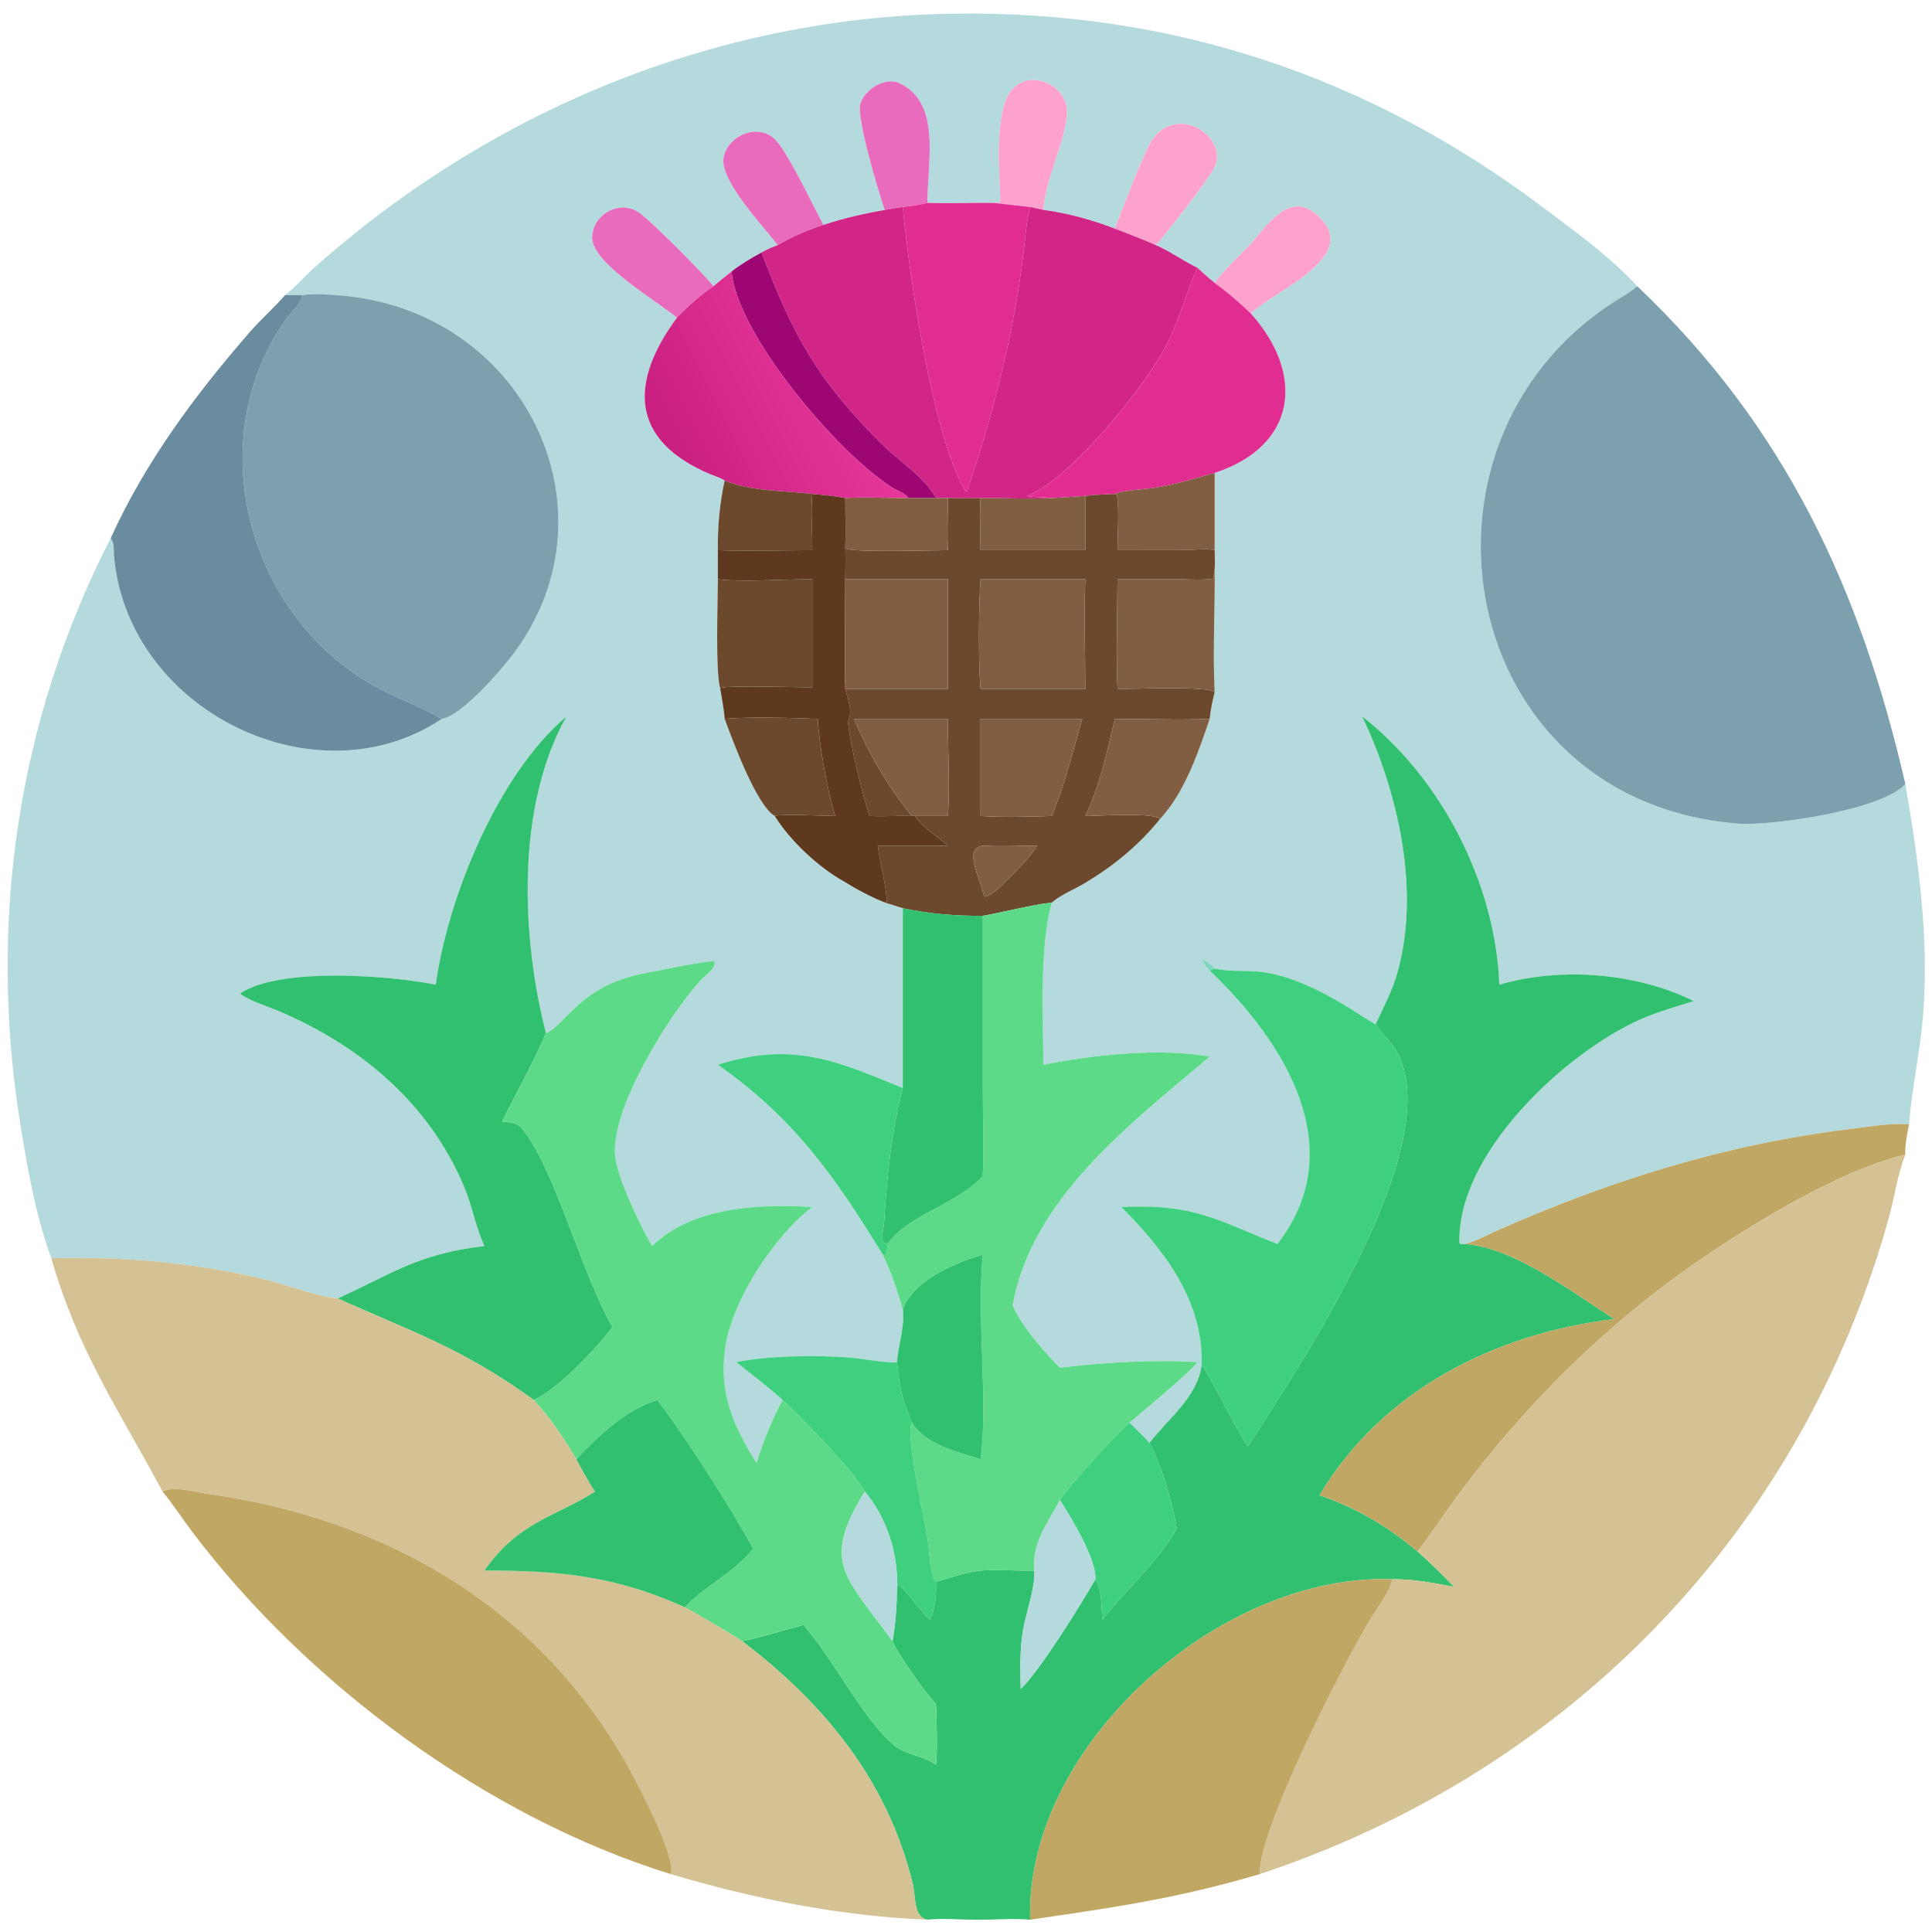
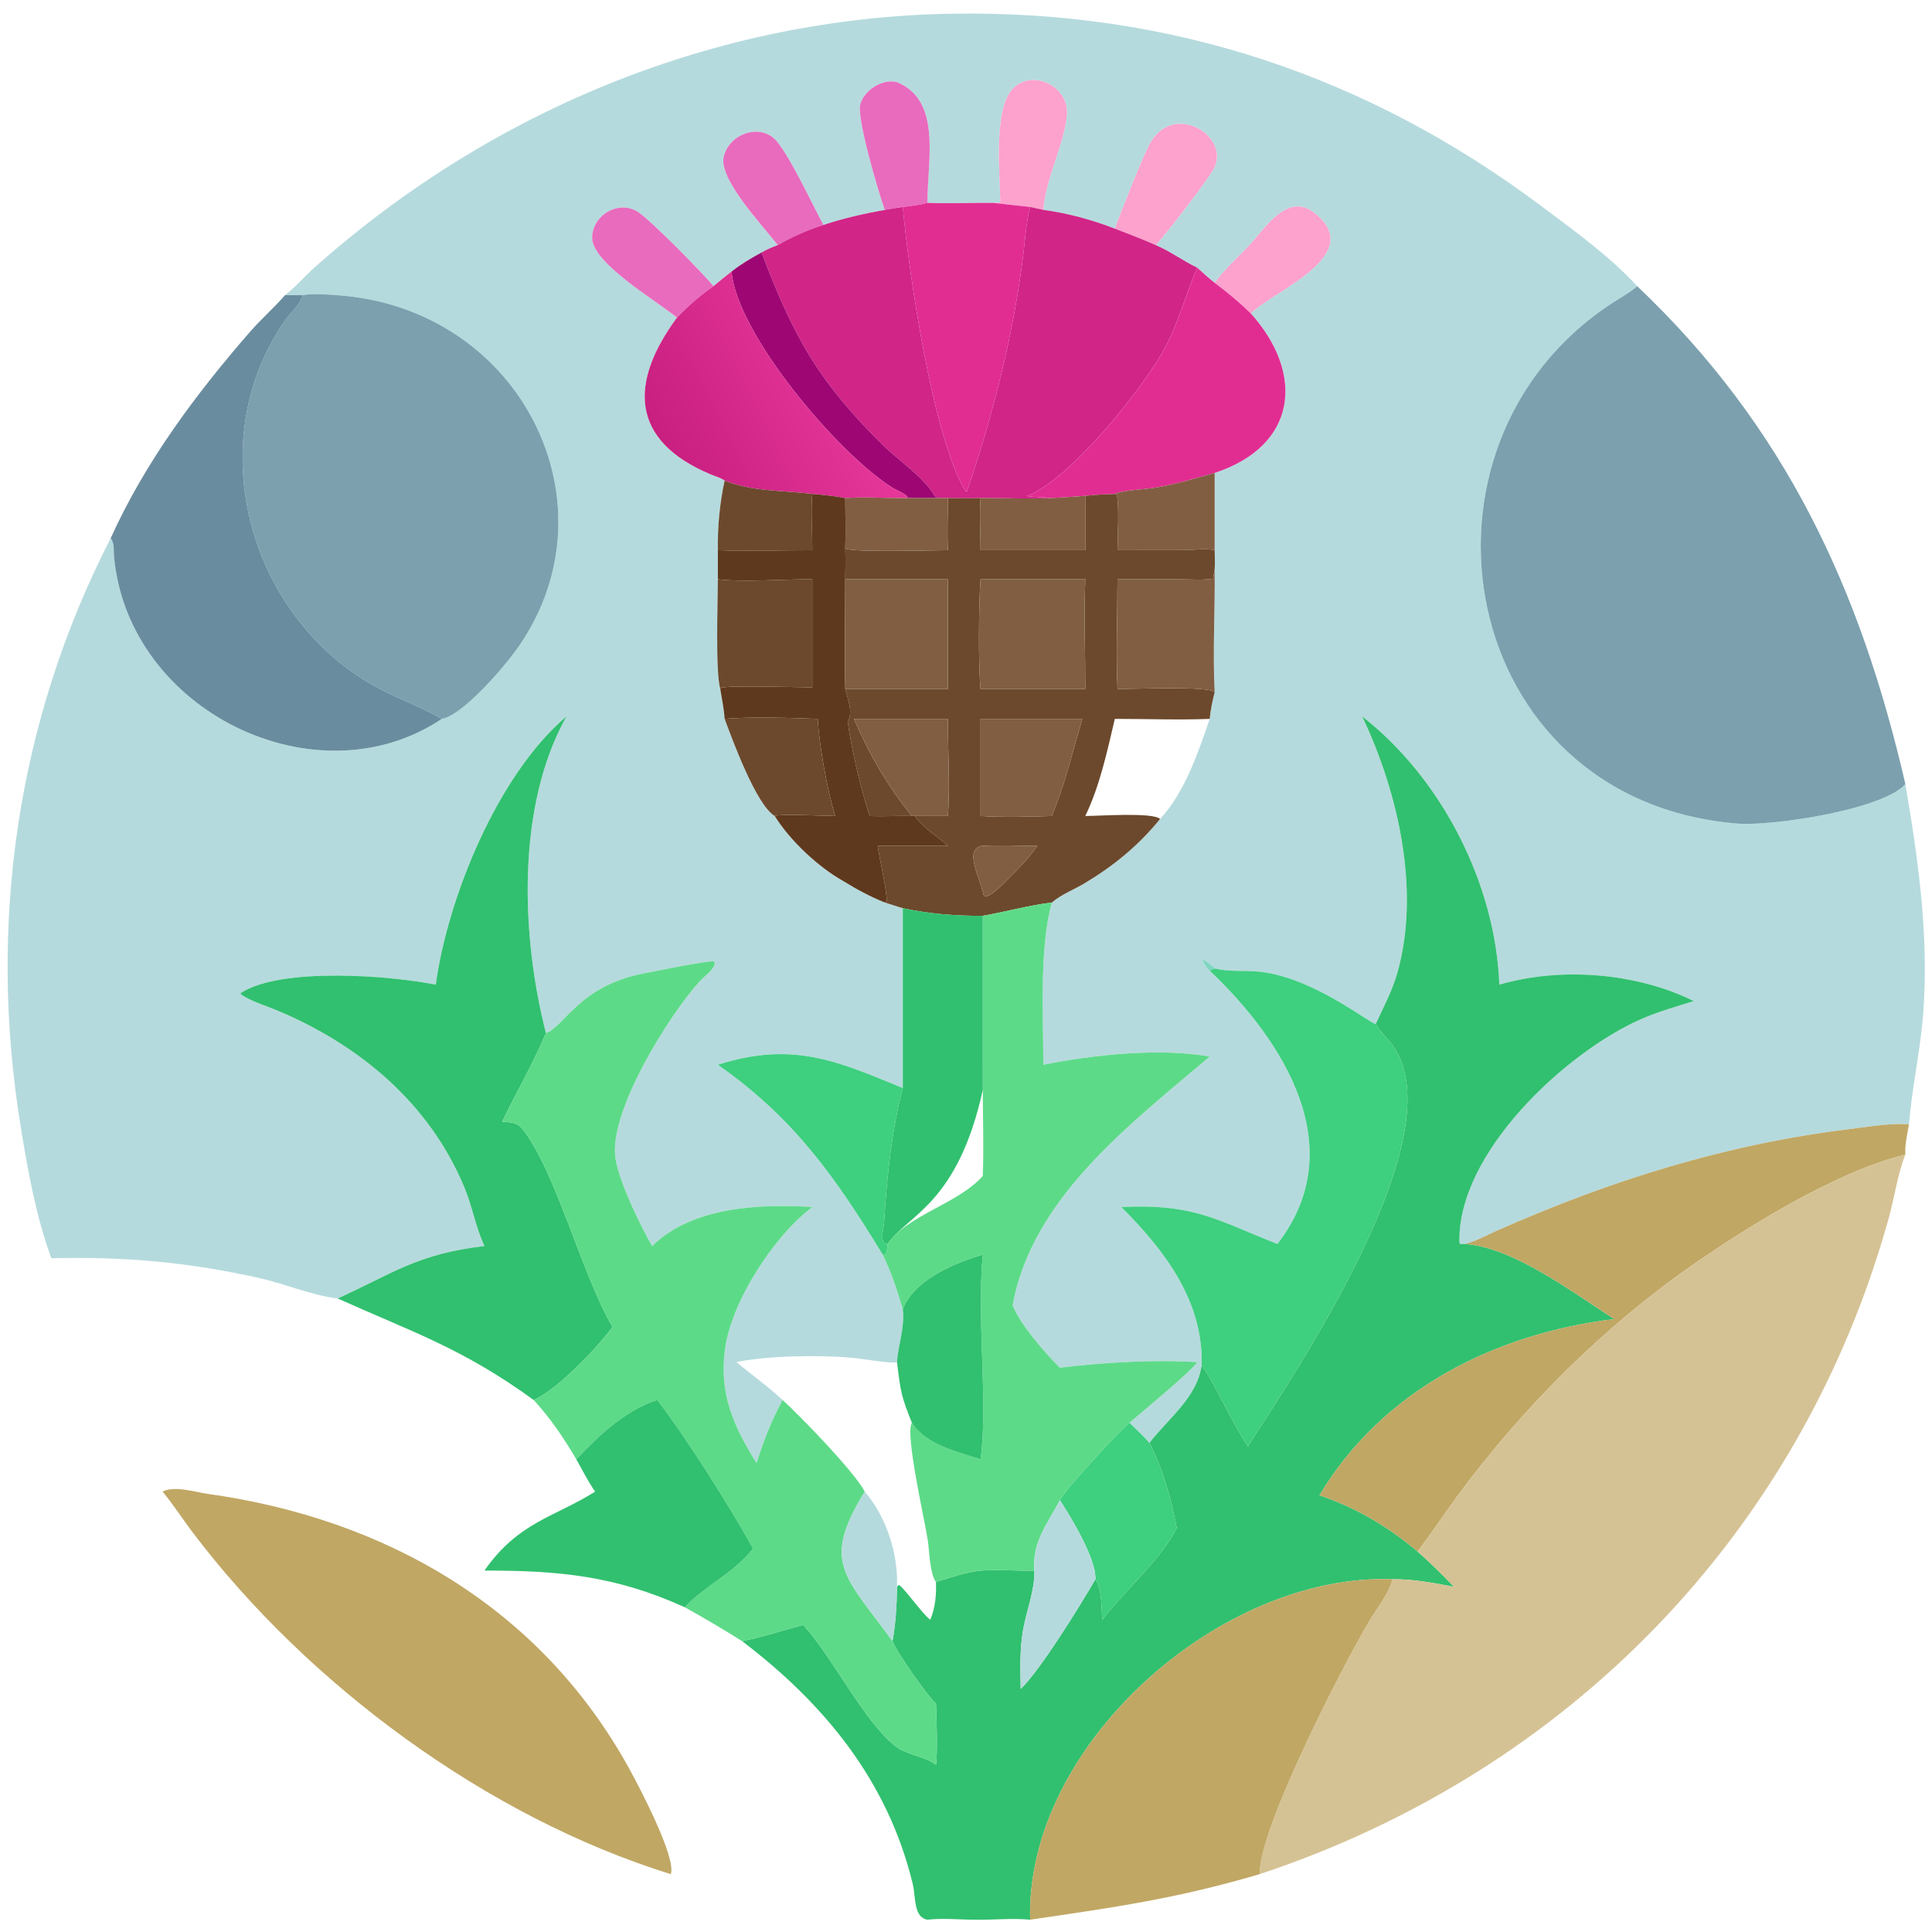
<svg xmlns="http://www.w3.org/2000/svg" width="1024" height="1024">
  <path fill="#B5DADD" transform="scale(2 2)" d="M75.541 78.207C78.411 76.013 80.767 73.181 83.47 70.779C130.185 29.265 189.563 4.663 252.307 3.631C310.379 2.666 362.494 20.166 408.513 54.645C417.136 61.105 426.564 67.878 433.872 75.832C431.881 77.608 429.495 78.852 427.272 80.302C369.246 118.13 385.939 212.244 460.5 218.262C469.343 218.976 498.88 214.655 504.941 207.794C508.384 227.955 511.247 248.322 509.647 268.828C508.884 278.61 506.682 288.237 505.906 297.965C500.819 297.568 495.146 298.618 490.09 299.234C457.531 303.2 426.83 312.797 396.861 326.066C394.164 327.26 391.103 328.963 388.245 329.668C387.832 329.705 387.419 329.695 387.005 329.697L386.765 329.348C386.135 305.525 414.864 279.036 434.555 270.227C439.176 268.16 444.046 266.812 448.86 265.292C433.612 257.755 413.664 256.197 397.338 260.94C396.344 234.192 382.017 206.261 360.983 189.85C370.593 210.041 376.494 236.126 370.285 257.935C368.956 262.603 366.601 266.985 364.575 271.381C362.98 271.259 347.221 258.378 332.709 257.418C329.114 257.18 325.428 257.528 321.901 256.647C320.884 255.489 319.815 254.813 318.449 254.121C319.03 255.189 319.589 256.48 320.583 257.224C340.413 276.071 358.173 304.341 338.524 329.668C322.42 323.345 316.674 318.963 297.157 319.869C308.655 331.356 318.96 344.841 318.449 361.837C317.234 370.406 309.549 375.932 304.62 382.388C302.996 380.522 301.079 378.793 299.328 377.037C302.636 374.161 315.654 363.506 317.287 360.981C305.873 360.248 292.09 361.07 280.88 362.463C276.859 358.454 270.464 351.133 268.359 345.953C273.502 317.33 299.896 297.623 320.583 280.006C307.232 277.614 289.557 279.546 276.498 282.173C276.482 269.5 275.403 251.095 278.759 239.171C281.308 236.999 284.439 235.85 287.284 234.157C295.066 229.527 301.716 224.088 307.431 217.037C313.985 209.954 317.52 199.506 320.583 190.511C320.815 188.057 321.308 185.819 321.901 183.437C321.349 172.651 322.029 161.665 321.901 150.854C322.024 149.202 321.909 147.466 321.901 145.805L321.901 125.327C343.908 118.104 345.767 98.993 331.494 83.082C336.982 77.278 362.816 67.479 348.098 56.264C341.161 50.979 335.197 60.548 331.214 64.859C328.163 68.162 324.513 71.286 321.901 74.954C320.299 73.696 318.801 72.307 317.287 70.945C313.528 69.144 310.111 66.58 306.28 64.954C308.691 62.46 320.271 47.538 321.799 44.419C325.799 36.253 311.774 27.202 305.203 37.267C303.198 40.337 297.036 56.339 295.441 60.588C289.569 58.315 282.74 56.423 276.498 55.625C277.108 46.975 282.515 37.225 282.749 29.836C282.972 22.774 273.431 18.168 268.358 23.573C263.171 29.099 265.033 46.34 265.088 53.534C264.49 53.831 263.828 53.748 263.168 53.759C257.384 53.728 251.558 53.962 245.78 53.759C245.812 42.099 249.572 26.675 237.715 21.776C233.878 20.72 228.91 23.95 227.965 27.707C227.041 31.378 232.66 50.497 234.465 55.625C228.939 56.628 223.561 57.828 218.227 59.609C215.03 53.72 209.544 41.848 205.884 37.474C201.615 32.375 193.033 35.441 191.764 41.719C190.557 47.692 202.457 60.158 206.107 64.954C204.61 65.526 203.2 66.095 201.819 66.913C199.012 68.411 196.39 69.994 193.87 71.949C192.255 73.218 190.664 74.507 189.095 75.832C186.262 72.419 172.856 58.763 169.247 56.286C164.171 52.802 156.979 56.863 156.926 62.999C156.867 69.66 173.586 79.462 179.409 84.168C166.776 101.296 166.854 116.737 188.419 125.753C189.52 126.214 191.104 126.636 192.036 127.359C190.719 133.499 190.155 139.513 190.239 145.805L190.239 153.512C190.23 159.582 189.556 177.903 190.872 182.552C191.3 185.198 191.859 187.833 192.036 190.511C194.046 195.877 200.376 213.327 205.311 216.245C209.344 222.756 216.869 229.813 223.562 233.545C227.035 235.708 230.666 237.639 234.465 239.171L239.252 240.688L239.252 288.339L238.97 288.226C222.044 281.285 210.135 275.817 190.239 282.173C210.333 296.232 221.31 311.805 233.935 332.497C236.295 337.407 237.759 341.867 239.252 347.034C239.818 351.921 238.029 356.221 237.715 360.981C236.615 361.478 227.67 359.972 225.687 359.805C216.913 359.064 203.527 359.23 195.138 360.981C199.237 364.36 203.489 367.381 207.395 371.011C204.472 376.367 202.337 381.926 200.482 387.725C194.396 377.895 190.563 369.478 192.126 357.617C193.805 344.871 205.072 327.617 215.265 319.869C201.174 318.988 183.32 319.832 172.828 330.22C169.538 324.547 164.2 313.405 163.138 307.186C161.022 294.801 177.618 268.538 185.56 259.905C186.64 258.732 189.775 256.609 189.377 254.854L188.888 255.071L189.306 254.87L189.107 254.757C186.14 254.76 174.943 257.151 170.993 257.88C153.572 261.099 149.676 271.98 144.678 273.793C138.114 248.129 136.746 213.688 150.131 189.85C131.841 205.319 118.578 238.116 115.491 260.94C103.555 258.559 74.625 256.189 63.789 263.161L63.829 263.504C66.514 265.364 70.338 266.476 73.36 267.74C95.262 276.903 113.759 292.312 123.066 314.668C125.106 319.568 126.005 324.9 128.151 329.695L128.381 330.22C110.508 332.307 104.011 337.537 89.485 344.114C82.485 343.264 75.535 340.211 68.626 338.674C49.728 334.47 33.114 332.986 13.605 333.449C9.499 322.289 7.352 310.086 5.453 298.382C-3.222 244.919 4.444 191.135 29.332 142.627C30.422 144.137 30.062 145.745 30.227 147.538C33.991 188.508 83.864 212.727 117.073 190.511C122.429 189.657 132.935 177.506 136.414 172.783C164.535 134.602 138.474 81.447 89.068 78.21C86.184 78.021 83.072 77.747 80.214 78.207L75.541 78.207Z" />
  <path fill="#FDA1CD" transform="scale(2 2)" d="M263.168 53.759C263.828 53.748 264.49 53.831 265.088 53.534C265.033 46.34 263.171 29.099 268.358 23.573C273.431 18.168 282.972 22.774 282.749 29.836C282.515 37.225 277.108 46.975 276.498 55.625L272.999 54.846L263.168 53.759Z" />
  <path fill="#E86BBE" transform="scale(2 2)" d="M234.465 55.625C232.66 50.497 227.041 31.378 227.965 27.707C228.91 23.95 233.878 20.72 237.715 21.776C249.572 26.675 245.812 42.099 245.78 53.759C243.641 54.341 241.45 54.593 239.252 54.846C237.653 55.089 236.058 55.345 234.465 55.625Z" />
  <path fill="#FDA1CD" transform="scale(2 2)" d="M295.441 60.588C297.036 56.339 303.198 40.337 305.203 37.267C311.774 27.202 325.799 36.253 321.799 44.419C320.271 47.538 308.691 62.46 306.28 64.954C302.711 63.368 299.086 61.985 295.441 60.588Z" />
  <path fill="#E86BBE" transform="scale(2 2)" d="M206.107 64.954C202.457 60.158 190.557 47.692 191.764 41.719C193.033 35.441 201.615 32.375 205.884 37.474C209.544 41.848 215.03 53.72 218.227 59.609C213.96 60.972 209.986 62.708 206.107 64.954Z" />
  <path fill="#E12D92" transform="scale(2 2)" d="M245.78 53.759C251.558 53.962 257.384 53.728 263.168 53.759L272.999 54.846C271.956 58.788 271.736 62.844 271.251 66.879C268.676 88.293 263.18 110.006 256.184 130.41L256.166 130.41L256.235 130.182L255.857 130.161C247.254 115.893 240.865 72.647 239.252 54.846C241.45 54.593 243.641 54.341 245.78 53.759Z" />
  <path fill="#FDA1CD" transform="scale(2 2)" d="M321.901 74.954C324.513 71.286 328.163 68.162 331.214 64.859C335.197 60.548 341.161 50.979 348.098 56.264C362.816 67.479 336.982 77.278 331.494 83.082C328.453 80.125 325.295 77.496 321.901 74.954Z" />
  <path fill="#E86BBE" transform="scale(2 2)" d="M179.409 84.168C173.586 79.462 156.867 69.66 156.926 62.999C156.979 56.863 164.171 52.802 169.247 56.286C172.856 58.763 186.262 72.419 189.095 75.832C185.516 78.3 182.417 81.027 179.409 84.168Z" />
  <path fill="#D12588" transform="scale(2 2)" d="M234.465 55.625C236.058 55.345 237.653 55.089 239.252 54.846C240.865 72.647 247.254 115.893 255.857 130.161L256.235 130.182L256.166 130.41L256.184 130.41C263.18 110.006 268.676 88.293 271.251 66.879C271.736 62.844 271.956 58.788 272.999 54.846L276.498 55.625C282.74 56.423 289.569 58.315 295.441 60.588C299.086 61.985 302.711 63.368 306.28 64.954C310.111 66.58 313.528 69.144 317.287 70.945C314.301 77.757 312.499 84.843 309.067 91.546C303.696 102.037 283.603 127.222 272.153 131.439C273.166 131.744 277.21 131.786 278.759 131.992C272.873 132.278 265.905 131.963 259.857 131.992C256.986 132.095 254.079 132.003 251.204 131.992L248.695 131.992L247.845 131.623C244.715 126.207 238.181 122.133 233.734 117.716C216.602 100.702 210.259 89.07 201.819 66.913C203.2 66.095 204.61 65.526 206.107 64.954C209.986 62.708 213.96 60.972 218.227 59.609C223.561 57.828 228.939 56.628 234.465 55.625Z" />
  <path fill="#9E0773" transform="scale(2 2)" d="M193.87 71.949C196.39 69.994 199.012 68.411 201.819 66.913C210.259 89.07 216.602 100.702 233.734 117.716C238.181 122.133 244.715 126.207 247.845 131.623L248.695 131.992L240.254 131.992L240.542 131.701C239.615 130.637 237.631 129.982 236.409 129.208C221.756 119.932 195.167 88.293 193.87 71.949Z" />
  <path fill="#E12D92" transform="scale(2 2)" d="M317.287 70.945C318.801 72.307 320.299 73.696 321.901 74.954C325.295 77.496 328.453 80.125 331.494 83.082C345.767 98.993 343.908 118.104 321.901 125.327C316.563 126.836 311.079 128.488 305.592 129.325C303.34 129.669 297.147 129.954 295.441 130.909C292.823 131.014 290.215 131.096 287.613 131.418C284.664 131.614 281.71 131.85 278.759 131.992C277.21 131.786 273.166 131.744 272.153 131.439C283.603 127.222 303.696 102.037 309.067 91.546C312.499 84.843 314.301 77.757 317.287 70.945Z" />
  <defs>
    <linearGradient id="gradient_0" gradientUnits="userSpaceOnUse" x1="177.757" y1="121.759" x2="224.041" y2="98.602">
      <stop offset="0" stop-color="#C81F80" />
      <stop offset="1" stop-color="#E7379A" />
    </linearGradient>
  </defs>
  <path fill="url(#gradient_0)" transform="scale(2 2)" d="M189.095 75.832C190.664 74.507 192.255 73.218 193.87 71.949C195.167 88.293 221.756 119.932 236.409 129.208C237.631 129.982 239.615 130.637 240.542 131.701L240.254 131.992C234.857 132.042 229.389 131.632 224.006 131.992C221.11 131.421 218.201 131.16 215.265 130.909C207.777 129.944 199.041 130.296 192.036 127.359C191.104 126.636 189.52 126.214 188.419 125.753C166.854 116.737 166.776 101.296 179.409 84.168C182.417 81.027 185.516 78.3 189.095 75.832Z" />
  <path fill="#7CA0AE" transform="scale(2 2)" d="M504.941 207.794C498.88 214.655 469.343 218.976 460.5 218.262C385.939 212.244 369.246 118.13 427.272 80.302C429.495 78.852 431.881 77.608 433.872 75.832C473.24 113.178 493.092 156.354 504.941 207.794Z" />
  <path fill="#7CA0AE" transform="scale(2 2)" d="M80.214 78.207C83.072 77.747 86.184 78.021 89.068 78.21C138.474 81.447 164.535 134.602 136.414 172.783C132.935 177.506 122.429 189.657 117.073 190.511C108.951 185.843 101.93 184.285 93.004 177.848C63.824 156.803 54.825 114.474 75.616 84.811C77.163 82.604 79.535 80.93 80.214 78.207Z" />
  <path fill="#6A8C9F" transform="scale(2 2)" d="M75.541 78.207L80.214 78.207C79.535 80.93 77.163 82.604 75.616 84.811C54.825 114.474 63.824 156.803 93.004 177.848C101.93 184.285 108.951 185.843 117.073 190.511C83.864 212.727 33.991 188.508 30.227 147.538C30.062 145.745 30.422 144.137 29.332 142.627C38.459 122.468 51.776 104.573 66.247 87.945C69.194 84.558 72.605 81.613 75.541 78.207Z" />
  <path fill="#815E42" transform="scale(2 2)" d="M295.441 130.909C297.147 129.954 303.34 129.669 305.592 129.325C311.079 128.488 316.563 126.836 321.901 125.327L321.901 145.805C319.499 145.274 316.21 145.764 313.684 145.781L296.148 145.805C296.162 141.968 296.666 134.422 295.961 131.034L295.441 130.909Z" />
  <path fill="#6C492C" transform="scale(2 2)" d="M192.036 127.359C199.041 130.296 207.777 129.944 215.265 130.909C214.828 135.77 215.304 140.908 215.265 145.805C206.946 145.814 198.551 146.088 190.239 145.805C190.155 139.513 190.719 133.499 192.036 127.359Z" />
  <path fill="#6C492C" transform="scale(2 2)" d="M287.613 131.418C290.215 131.096 292.823 131.014 295.441 130.909L295.961 131.034C296.666 134.422 296.162 141.968 296.148 145.805L313.684 145.781C316.21 145.764 319.499 145.274 321.901 145.805C321.909 147.466 322.024 149.202 321.901 150.854L321.477 153.352C318.653 153.803 315.506 153.52 312.634 153.518L296.148 153.512C296.142 163.142 295.739 172.941 296.148 182.552C299.952 182.686 320.295 181.689 321.901 183.437C321.308 185.819 320.815 188.057 320.583 190.511C312.248 190.841 303.789 190.503 295.441 190.511C293.407 199.124 291.477 208.231 287.613 216.245C291.036 216.269 305.577 215.191 307.431 217.037C301.716 224.088 295.066 229.527 287.284 234.157C284.439 235.85 281.308 236.999 278.759 239.171C272.676 239.92 266.521 241.631 260.446 242.698C253.118 242.744 246.435 242.2 239.252 240.688L234.465 239.171L234.971 238.858C235.056 235.706 233.091 227.966 232.616 224.128L251.204 224.128C248.161 221.381 244.88 219.689 242.465 216.245L251.204 216.245C251.806 208.61 251.153 198.583 251.204 190.511L226.292 190.511C230.571 200.294 234.924 207.88 241.655 216.245C237.925 216.139 234.192 216.425 230.463 216.245C228.19 209.278 225.603 198.463 224.659 191.175C226.194 188.825 224.598 185.036 224.006 182.552L251.204 182.552L251.204 153.512L224.006 153.512C224.038 150.767 224.104 148.019 224.006 145.276C224.844 146.489 247.735 145.787 251.204 145.805C250.975 141.206 251.186 136.595 251.204 131.992C254.079 132.003 256.986 132.095 259.857 131.992C259.53 136.585 259.855 141.202 259.857 145.805L287.613 145.805L287.613 131.418ZM259.857 153.512C259.362 159.897 259.25 176.197 259.857 182.552L287.613 182.552C287.613 172.913 287.244 163.13 287.613 153.512L259.857 153.512ZM259.857 190.511L259.857 216.245C266.059 216.616 272.544 216.44 278.759 216.245C279.515 214.367 280.227 212.488 280.88 210.571C283.184 203.993 284.836 197.191 286.824 190.511L259.857 190.511ZM260.446 224.128C255.182 224.844 259.754 232.644 260.716 237.334L261.147 237.63C263.145 237.211 265.876 234.19 267.345 232.721C270.116 229.966 272.714 227.397 274.891 224.128C270.126 224.131 265.195 224.377 260.446 224.128Z" />
  <path fill="#5F391D" transform="scale(2 2)" d="M215.265 130.909C218.201 131.16 221.11 131.421 224.006 131.992C224.011 136.407 224.153 140.866 224.006 145.276C224.104 148.019 224.038 150.767 224.006 153.512C224.006 163.172 223.79 172.903 224.006 182.552C224.598 185.036 226.194 188.825 224.659 191.175C225.603 198.463 228.19 209.278 230.463 216.245C234.192 216.425 237.925 216.139 241.655 216.245L242.465 216.245C244.88 219.689 248.161 221.381 251.204 224.128L232.616 224.128C233.091 227.966 235.056 235.706 234.971 238.858L234.465 239.171C230.666 237.639 227.035 235.708 223.562 233.545C216.869 229.813 209.344 222.756 205.311 216.245C206.593 215.648 218.917 216.222 221.335 216.245C219.204 209.31 217.093 197.506 216.71 190.511C210.301 190.237 198.178 189.901 192.036 190.511C191.859 187.833 191.3 185.198 190.872 182.552L191.048 182.325C192.459 181.558 212.299 182.169 215.265 182.168L215.265 153.512C208.227 153.449 196.818 154.34 190.239 153.512L190.239 145.805C198.551 146.088 206.946 145.814 215.265 145.805C215.304 140.908 214.828 135.77 215.265 130.909Z" />
  <path fill="#815E42" transform="scale(2 2)" d="M278.759 131.992C281.71 131.85 284.664 131.614 287.613 131.418L287.613 145.805L259.857 145.805C259.855 141.202 259.53 136.585 259.857 131.992C265.905 131.963 272.873 132.278 278.759 131.992Z" />
  <path fill="#815E42" transform="scale(2 2)" d="M224.006 131.992C229.389 131.632 234.857 132.042 240.254 131.992L248.695 131.992L251.204 131.992C251.186 136.595 250.975 141.206 251.204 145.805C247.735 145.787 224.844 146.489 224.006 145.276C224.153 140.866 224.011 136.407 224.006 131.992Z" />
  <path fill="#815E42" transform="scale(2 2)" d="M296.148 153.512L312.634 153.518C315.506 153.52 318.653 153.803 321.477 153.352L321.901 150.854C322.029 161.665 321.349 172.651 321.901 183.437C320.295 181.689 299.952 182.686 296.148 182.552C295.739 172.941 296.142 163.142 296.148 153.512Z" />
  <path fill="#6C492C" transform="scale(2 2)" d="M190.239 153.512C196.818 154.34 208.227 153.449 215.265 153.512L215.265 182.168C212.299 182.169 192.459 181.558 191.048 182.325L190.872 182.552C189.556 177.903 190.23 159.582 190.239 153.512Z" />
  <path fill="#815E42" transform="scale(2 2)" d="M224.006 153.512L251.204 153.512L251.204 182.552L224.006 182.552C223.79 172.903 224.006 163.172 224.006 153.512Z" />
  <path fill="#815E42" transform="scale(2 2)" d="M259.857 182.552C259.25 176.197 259.362 159.897 259.857 153.512L287.613 153.512C287.244 163.13 287.613 172.913 287.613 182.552L259.857 182.552Z" />
  <path fill="#31C06F" transform="scale(2 2)" d="M150.131 189.85C136.746 213.688 138.114 248.129 144.678 273.793C140.625 283.203 137.313 288.508 133.084 297.242C135.129 297.464 136.968 297.344 138.359 299.068C147.216 310.036 154.011 337.332 162.337 351.686C158.172 357.251 147.707 368.317 141.43 371.011C122.579 357.317 109.285 352.999 89.485 344.114C104.011 337.537 110.508 332.307 128.381 330.22L128.151 329.695C126.005 324.9 125.106 319.568 123.066 314.668C113.759 292.312 95.262 276.903 73.36 267.74C70.338 266.476 66.514 265.364 63.829 263.504L63.789 263.161C74.625 256.189 103.555 258.559 115.491 260.94C118.578 238.116 131.841 205.319 150.131 189.85Z" />
  <path fill="#6C492C" transform="scale(2 2)" d="M192.036 190.511C198.178 189.901 210.301 190.237 216.71 190.511C217.093 197.506 219.204 209.31 221.335 216.245C218.917 216.222 206.593 215.648 205.311 216.245C200.376 213.327 194.046 195.877 192.036 190.511Z" />
  <path fill="#31C06F" transform="scale(2 2)" d="M364.575 271.381C366.601 266.985 368.956 262.603 370.285 257.935C376.494 236.126 370.593 210.041 360.983 189.85C382.017 206.261 396.344 234.192 397.338 260.94C413.664 256.197 433.612 257.755 448.86 265.292C444.046 266.812 439.176 268.16 434.555 270.227C414.864 279.036 386.135 305.525 386.765 329.348L387.005 329.697C387.419 329.695 387.832 329.705 388.245 329.668C401.217 330.603 416.801 342.545 427.783 349.563C396.362 353.375 366.406 368.26 349.674 396.259C359.378 399.553 367.861 404.553 375.673 411.173C379.112 414.186 382.17 417.246 385.336 420.523C379.962 419.515 374.472 418.439 368.982 418.516C323.361 416.852 271.754 462.478 272.999 508.734C268.259 508.302 263.528 508.803 258.777 508.734C254.497 508.776 250.021 508.262 245.78 508.734C242.059 508.132 242.747 502.838 241.873 499.218C235.291 471.974 218.427 451.448 196.657 434.913C202.064 433.867 207.527 432.026 212.876 430.626L213.111 430.886C220.842 439.541 228.827 455.862 237.055 462.576C240.199 465.142 244.762 465.235 248.037 467.681C248.499 465.262 248.196 453.898 248.037 451.452C246.095 449.923 237.372 437.513 236.521 434.913C237.367 430.327 237.674 425.182 237.715 420.523L238.112 420.034C239.059 420.009 244.226 427.51 246.527 429.255C247.851 426.183 248.192 422.555 248.037 419.237C251.931 418.034 255.789 416.689 259.857 416.219C264.623 415.923 269.367 416.317 274.132 416.219C274.257 421.443 271.981 426.988 271.094 432.138C270.212 437.254 270.428 442.415 270.499 447.582C275.696 442.605 286.203 425.591 290.292 418.516C292.086 421.106 291.875 426.176 292.107 429.255C297.699 422 308.009 412.832 311.846 404.921C310.32 396.998 308.31 389.617 304.62 382.388C309.549 375.932 317.234 370.406 318.449 361.837C320.718 364.379 327.146 378.227 330.696 383.286C343.469 363.43 386.116 300.384 369.001 276.955C367.595 275.03 365.754 273.479 364.575 271.381Z" />
  <path fill="#815E42" transform="scale(2 2)" d="M241.655 216.245C234.924 207.88 230.571 200.294 226.292 190.511L251.204 190.511C251.153 198.583 251.806 208.61 251.204 216.245L242.465 216.245L241.655 216.245Z" />
  <path fill="#815E42" transform="scale(2 2)" d="M259.857 216.245L259.857 190.511L286.824 190.511C284.836 197.191 283.184 203.993 280.88 210.571C280.227 212.488 279.515 214.367 278.759 216.245C272.544 216.44 266.059 216.616 259.857 216.245Z" />
-   <path fill="#815E42" transform="scale(2 2)" d="M295.441 190.511C303.789 190.503 312.248 190.841 320.583 190.511C317.52 199.506 313.985 209.954 307.431 217.037C305.577 215.191 291.036 216.269 287.613 216.245C291.477 208.231 293.407 199.124 295.441 190.511Z" />
  <path fill="#815E42" transform="scale(2 2)" d="M267.345 232.721C265.876 234.19 263.145 237.211 261.147 237.63L260.716 237.334C259.754 232.644 255.182 224.844 260.446 224.128C265.195 224.377 270.126 224.131 274.891 224.128C272.714 227.397 270.116 229.966 267.345 232.721Z" />
  <path fill="#5DDA88" transform="scale(2 2)" d="M260.446 242.698C266.521 241.631 272.676 239.92 278.759 239.171C275.403 251.095 276.482 269.5 276.498 282.173C289.557 279.546 307.232 277.614 320.583 280.006C299.896 297.623 273.502 317.33 268.359 345.953C270.464 351.133 276.859 358.454 280.88 362.463C292.09 361.07 305.873 360.248 317.287 360.981C315.654 363.506 302.636 374.161 299.328 377.037C297.3 378.501 282.37 394.662 280.88 397.543L280.68 397.932C277.499 404.021 273.504 408.678 274.132 416.219C269.367 416.317 264.623 415.923 259.857 416.219C255.789 416.689 251.931 418.034 248.037 419.237C246.393 417.144 246.28 410.772 245.866 408.125C244.964 402.355 239.78 379.798 241.655 377.037C245.22 382.848 253.827 384.787 259.857 386.737C261.913 371.506 258.79 349.888 260.446 332.497C252.876 334.759 242.119 339.229 239.252 347.034C237.759 341.867 236.295 337.407 233.935 332.497L234.201 332.464L234.461 332.639C235.185 331.828 235.131 330.702 235.189 329.668C240.592 321.904 253.785 319.103 260.446 311.658C260.741 304.096 260.455 296.422 260.453 288.845L260.446 242.698Z" />
-   <path fill="#31C06F" transform="scale(2 2)" d="M239.252 240.688C246.435 242.2 253.118 242.744 260.446 242.698L260.453 288.845C260.455 296.422 260.741 304.096 260.446 311.658C253.785 319.103 240.592 321.904 235.189 329.668C232.872 329.619 234.193 325.625 234.291 324.028C235.024 312.046 236.197 299.989 239.252 288.339L239.252 240.688Z" />
+   <path fill="#31C06F" transform="scale(2 2)" d="M239.252 240.688C246.435 242.2 253.118 242.744 260.446 242.698L260.453 288.845C253.785 319.103 240.592 321.904 235.189 329.668C232.872 329.619 234.193 325.625 234.291 324.028C235.024 312.046 236.197 299.989 239.252 288.339L239.252 240.688Z" />
  <path fill="#5DDA88" transform="scale(2 2)" d="M144.678 273.793C149.676 271.98 153.572 261.099 170.993 257.88C174.943 257.151 186.14 254.76 189.107 254.757L189.306 254.87L188.888 255.071L189.377 254.854C189.775 256.609 186.64 258.732 185.56 259.905C177.618 268.538 161.022 294.801 163.138 307.186C164.2 313.405 169.538 324.547 172.828 330.22C183.32 319.832 201.174 318.988 215.265 319.869C205.072 327.617 193.805 344.871 192.126 357.617C190.563 369.478 194.396 377.895 200.482 387.725C202.337 381.926 204.472 376.367 207.395 371.011C211.761 374.949 226.351 389.923 229.174 395.296C217.511 414.288 224.016 417.575 236.521 434.913C237.372 437.513 246.095 449.923 248.037 451.452C248.196 453.898 248.499 465.262 248.037 467.681C244.762 465.235 240.199 465.142 237.055 462.576C228.827 455.862 220.842 439.541 213.111 430.886L212.876 430.626C207.527 432.026 202.064 433.867 196.657 434.913C191.668 431.78 186.654 428.8 181.496 425.957C186.41 420.441 193.868 417.444 199.57 410.413C193.845 399.874 181.623 380.675 174.191 371.011C165.707 373.723 158.699 380.388 152.733 386.737C149.376 381.059 145.923 375.885 141.43 371.011C147.707 368.317 158.172 357.251 162.337 351.686C154.011 337.332 147.216 310.036 138.359 299.068C136.968 297.344 135.129 297.464 133.084 297.242C137.313 288.508 140.625 283.203 144.678 273.793Z" />
  <path fill="#7FD6C0" transform="scale(2 2)" d="M321.901 256.647L320.583 257.224C319.589 256.48 319.03 255.189 318.449 254.121C319.815 254.813 320.884 255.489 321.901 256.647Z" />
  <path fill="#3ECF7F" transform="scale(2 2)" d="M320.583 257.224L321.901 256.647C325.428 257.528 329.114 257.18 332.709 257.418C347.221 258.378 362.98 271.259 364.575 271.381C365.754 273.479 367.595 275.03 369.001 276.955C386.116 300.384 343.469 363.43 330.696 383.286C327.146 378.227 320.718 364.379 318.449 361.837C318.96 344.841 308.655 331.356 297.157 319.869C316.674 318.963 322.42 323.345 338.524 329.668C358.173 304.341 340.413 276.071 320.583 257.224Z" />
  <path fill="#3ECF7F" transform="scale(2 2)" d="M190.239 282.173C210.135 275.817 222.044 281.285 238.97 288.226L239.252 288.339C236.197 299.989 235.024 312.046 234.291 324.028C234.193 325.625 232.872 329.619 235.189 329.668C235.131 330.702 235.185 331.828 234.461 332.639L234.201 332.464L233.935 332.497C221.31 311.805 210.333 296.232 190.239 282.173Z" />
  <path fill="#C0A764" transform="scale(2 2)" d="M388.245 329.668C391.103 328.963 394.164 327.26 396.861 326.066C426.83 312.797 457.531 303.2 490.09 299.234C495.146 298.618 500.819 297.568 505.906 297.965C505.439 300.578 504.781 303.322 504.941 305.988C487.048 310.313 464.022 324.549 449.225 334.77C425.266 351.318 403.812 372.735 386.51 396.079C382.818 401.062 379.433 406.239 375.673 411.173C367.861 404.553 359.378 399.553 349.674 396.259C366.406 368.26 396.362 353.375 427.783 349.563C416.801 342.545 401.217 330.603 388.245 329.668Z" />
  <path fill="#D5C294" transform="scale(2 2)" d="M375.673 411.173C379.433 406.239 382.818 401.062 386.51 396.079C403.812 372.735 425.266 351.318 449.225 334.77C464.022 324.549 487.048 310.313 504.941 305.988C502.822 311.311 502.111 317.131 500.58 322.649C477.404 406.201 415.649 469.5 333.844 496.663C333.432 485.18 355.161 442.657 362.913 429.497C364.88 426.157 368.133 422.274 368.982 418.516C374.472 418.439 379.962 419.515 385.336 420.523C382.17 417.246 379.112 414.186 375.673 411.173Z" />
  <path fill="#31C06F" transform="scale(2 2)" d="M239.252 347.034C242.119 339.229 252.876 334.759 260.446 332.497C258.79 349.888 261.913 371.506 259.857 386.737C253.827 384.787 245.22 382.848 241.655 377.037C238.865 370.081 238.659 368.879 237.715 360.981C238.029 356.221 239.818 351.921 239.252 347.034Z" />
-   <path fill="#D5C294" transform="scale(2 2)" d="M13.605 333.449C33.114 332.986 49.728 334.47 68.626 338.674C75.535 340.211 82.485 343.264 89.485 344.114C109.285 352.999 122.579 357.317 141.43 371.011C145.923 375.885 149.376 381.059 152.733 386.737C154.332 389.611 155.857 392.578 157.711 395.296C146.998 402.064 137.4 403.295 128.381 416.219C147.907 416.191 163.066 417.556 181.496 425.957C186.654 428.8 191.668 431.78 196.657 434.913C218.427 451.448 235.291 471.974 241.873 499.218C242.747 502.838 242.059 508.132 245.78 508.734C222.609 507.799 199.952 503.235 177.772 496.663C179.298 492.291 169.297 473.336 166.739 468.689C143.241 426.001 102.216 402.488 55.109 395.899C51.87 395.445 46.121 393.619 43.083 395.296C31.647 373.892 20.682 358.178 13.605 333.449Z" />
-   <path fill="#3ECF7F" transform="scale(2 2)" d="M195.138 360.981C203.527 359.23 216.913 359.064 225.687 359.805C227.67 359.972 236.615 361.478 237.715 360.981C238.659 368.879 238.865 370.081 241.655 377.037C239.78 379.798 244.964 402.355 245.866 408.125C246.28 410.772 246.393 417.144 248.037 419.237C248.192 422.555 247.851 426.183 246.527 429.255C244.226 427.51 239.059 420.009 238.112 420.034L237.715 420.523C238.053 411.745 234.915 402.005 229.174 395.296C226.351 389.923 211.761 374.949 207.395 371.011C203.489 367.381 199.237 364.36 195.138 360.981Z" />
  <path fill="#31C06F" transform="scale(2 2)" d="M152.733 386.737C158.699 380.388 165.707 373.723 174.191 371.011C181.623 380.675 193.845 399.874 199.57 410.413C193.868 417.444 186.41 420.441 181.496 425.957C163.066 417.556 147.907 416.191 128.381 416.219C137.4 403.295 146.998 402.064 157.711 395.296C155.857 392.578 154.332 389.611 152.733 386.737Z" />
  <path fill="#3ECF7F" transform="scale(2 2)" d="M280.88 397.543C282.37 394.662 297.3 378.501 299.328 377.037C301.079 378.793 302.996 380.522 304.62 382.388C308.31 389.617 310.32 396.998 311.846 404.921C308.009 412.832 297.699 422 292.107 429.255C291.875 426.176 292.086 421.106 290.292 418.516C290.52 413.096 283.909 402.25 280.88 397.543Z" />
  <path fill="#C0A764" transform="scale(2 2)" d="M43.083 395.296C46.121 393.619 51.87 395.445 55.109 395.899C102.216 402.488 143.241 426.001 166.739 468.689C169.297 473.336 179.298 492.291 177.772 496.663C129.002 481.571 81.436 446.28 50.962 405.971C48.301 402.451 45.908 398.685 43.083 395.296Z" />
  <path fill="#B5DADD" transform="scale(2 2)" d="M236.521 434.913C224.016 417.575 217.511 414.288 229.174 395.296C234.915 402.005 238.053 411.745 237.715 420.523C237.674 425.182 237.367 430.327 236.521 434.913Z" />
  <path fill="#B5DADD" transform="scale(2 2)" d="M274.132 416.219C273.504 408.678 277.499 404.021 280.68 397.932L280.88 397.543C283.909 402.25 290.52 413.096 290.292 418.516C286.203 425.591 275.696 442.605 270.499 447.582C270.428 442.415 270.212 437.254 271.094 432.138C271.981 426.988 274.257 421.443 274.132 416.219Z" />
  <path fill="#C0A764" transform="scale(2 2)" d="M272.999 508.734C271.754 462.478 323.361 416.852 368.982 418.516C368.133 422.274 364.88 426.157 362.913 429.497C355.161 442.657 333.432 485.18 333.844 496.663C311.772 503.168 295.283 505.475 272.999 508.734Z" />
</svg>